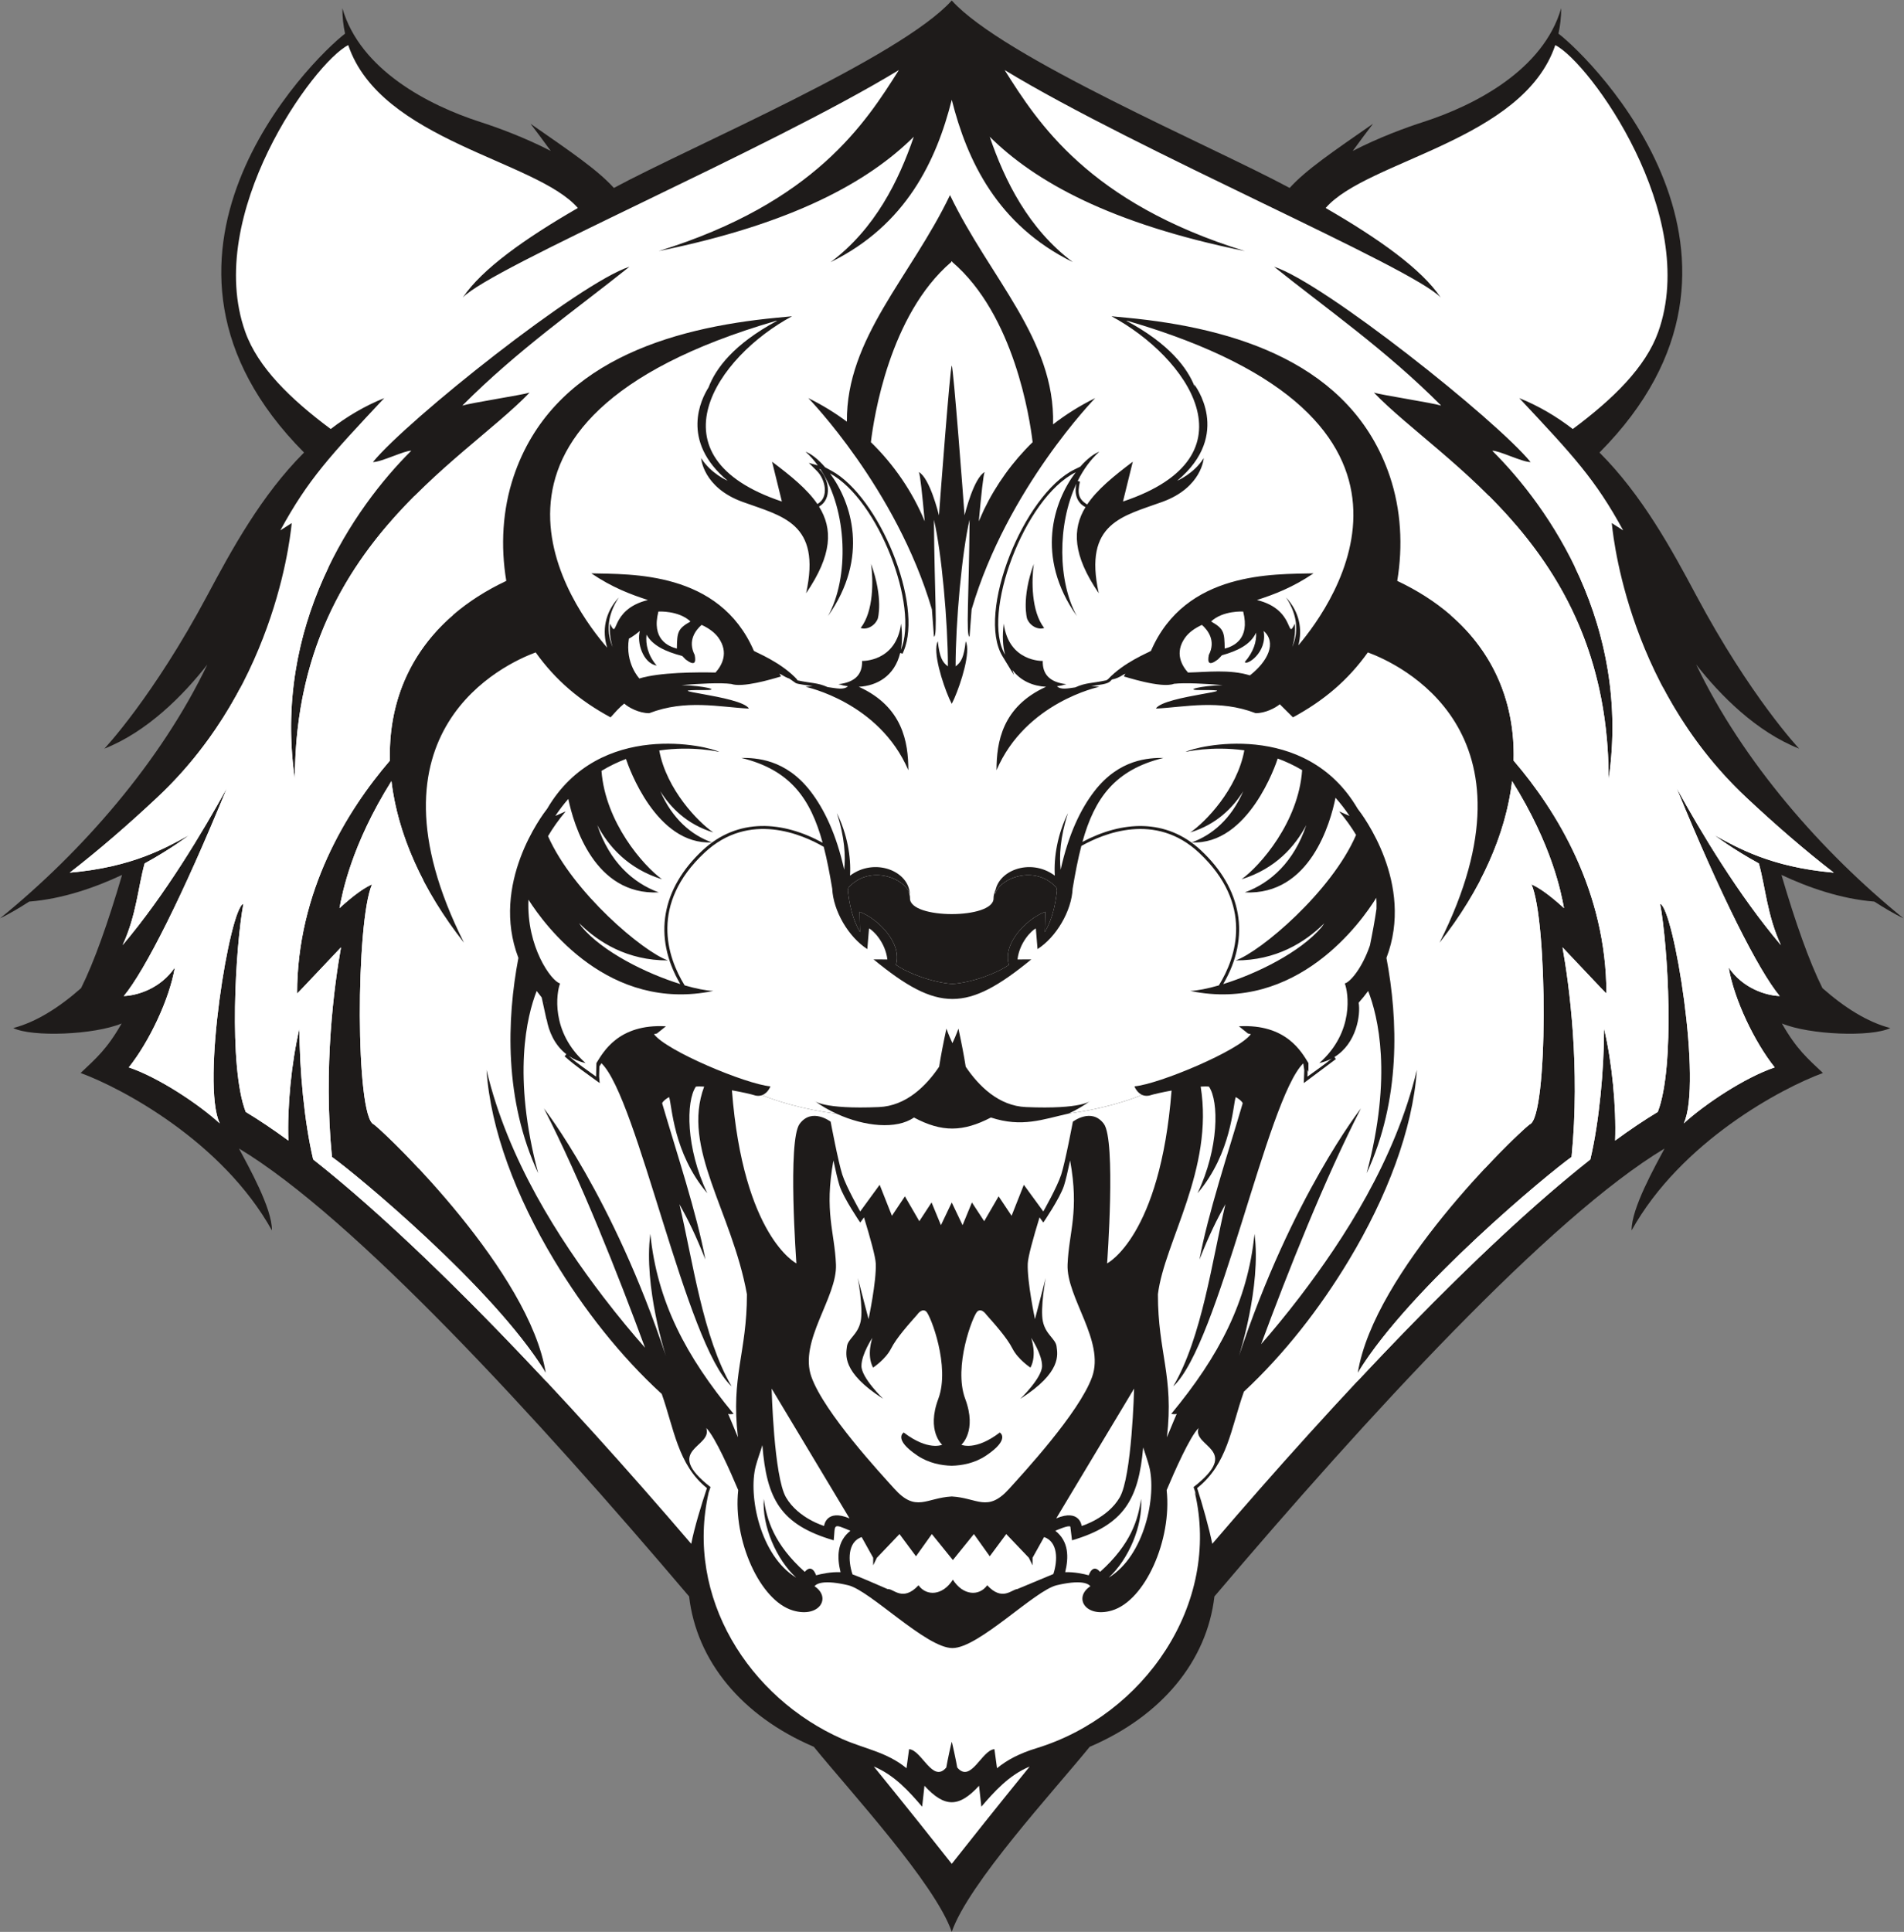
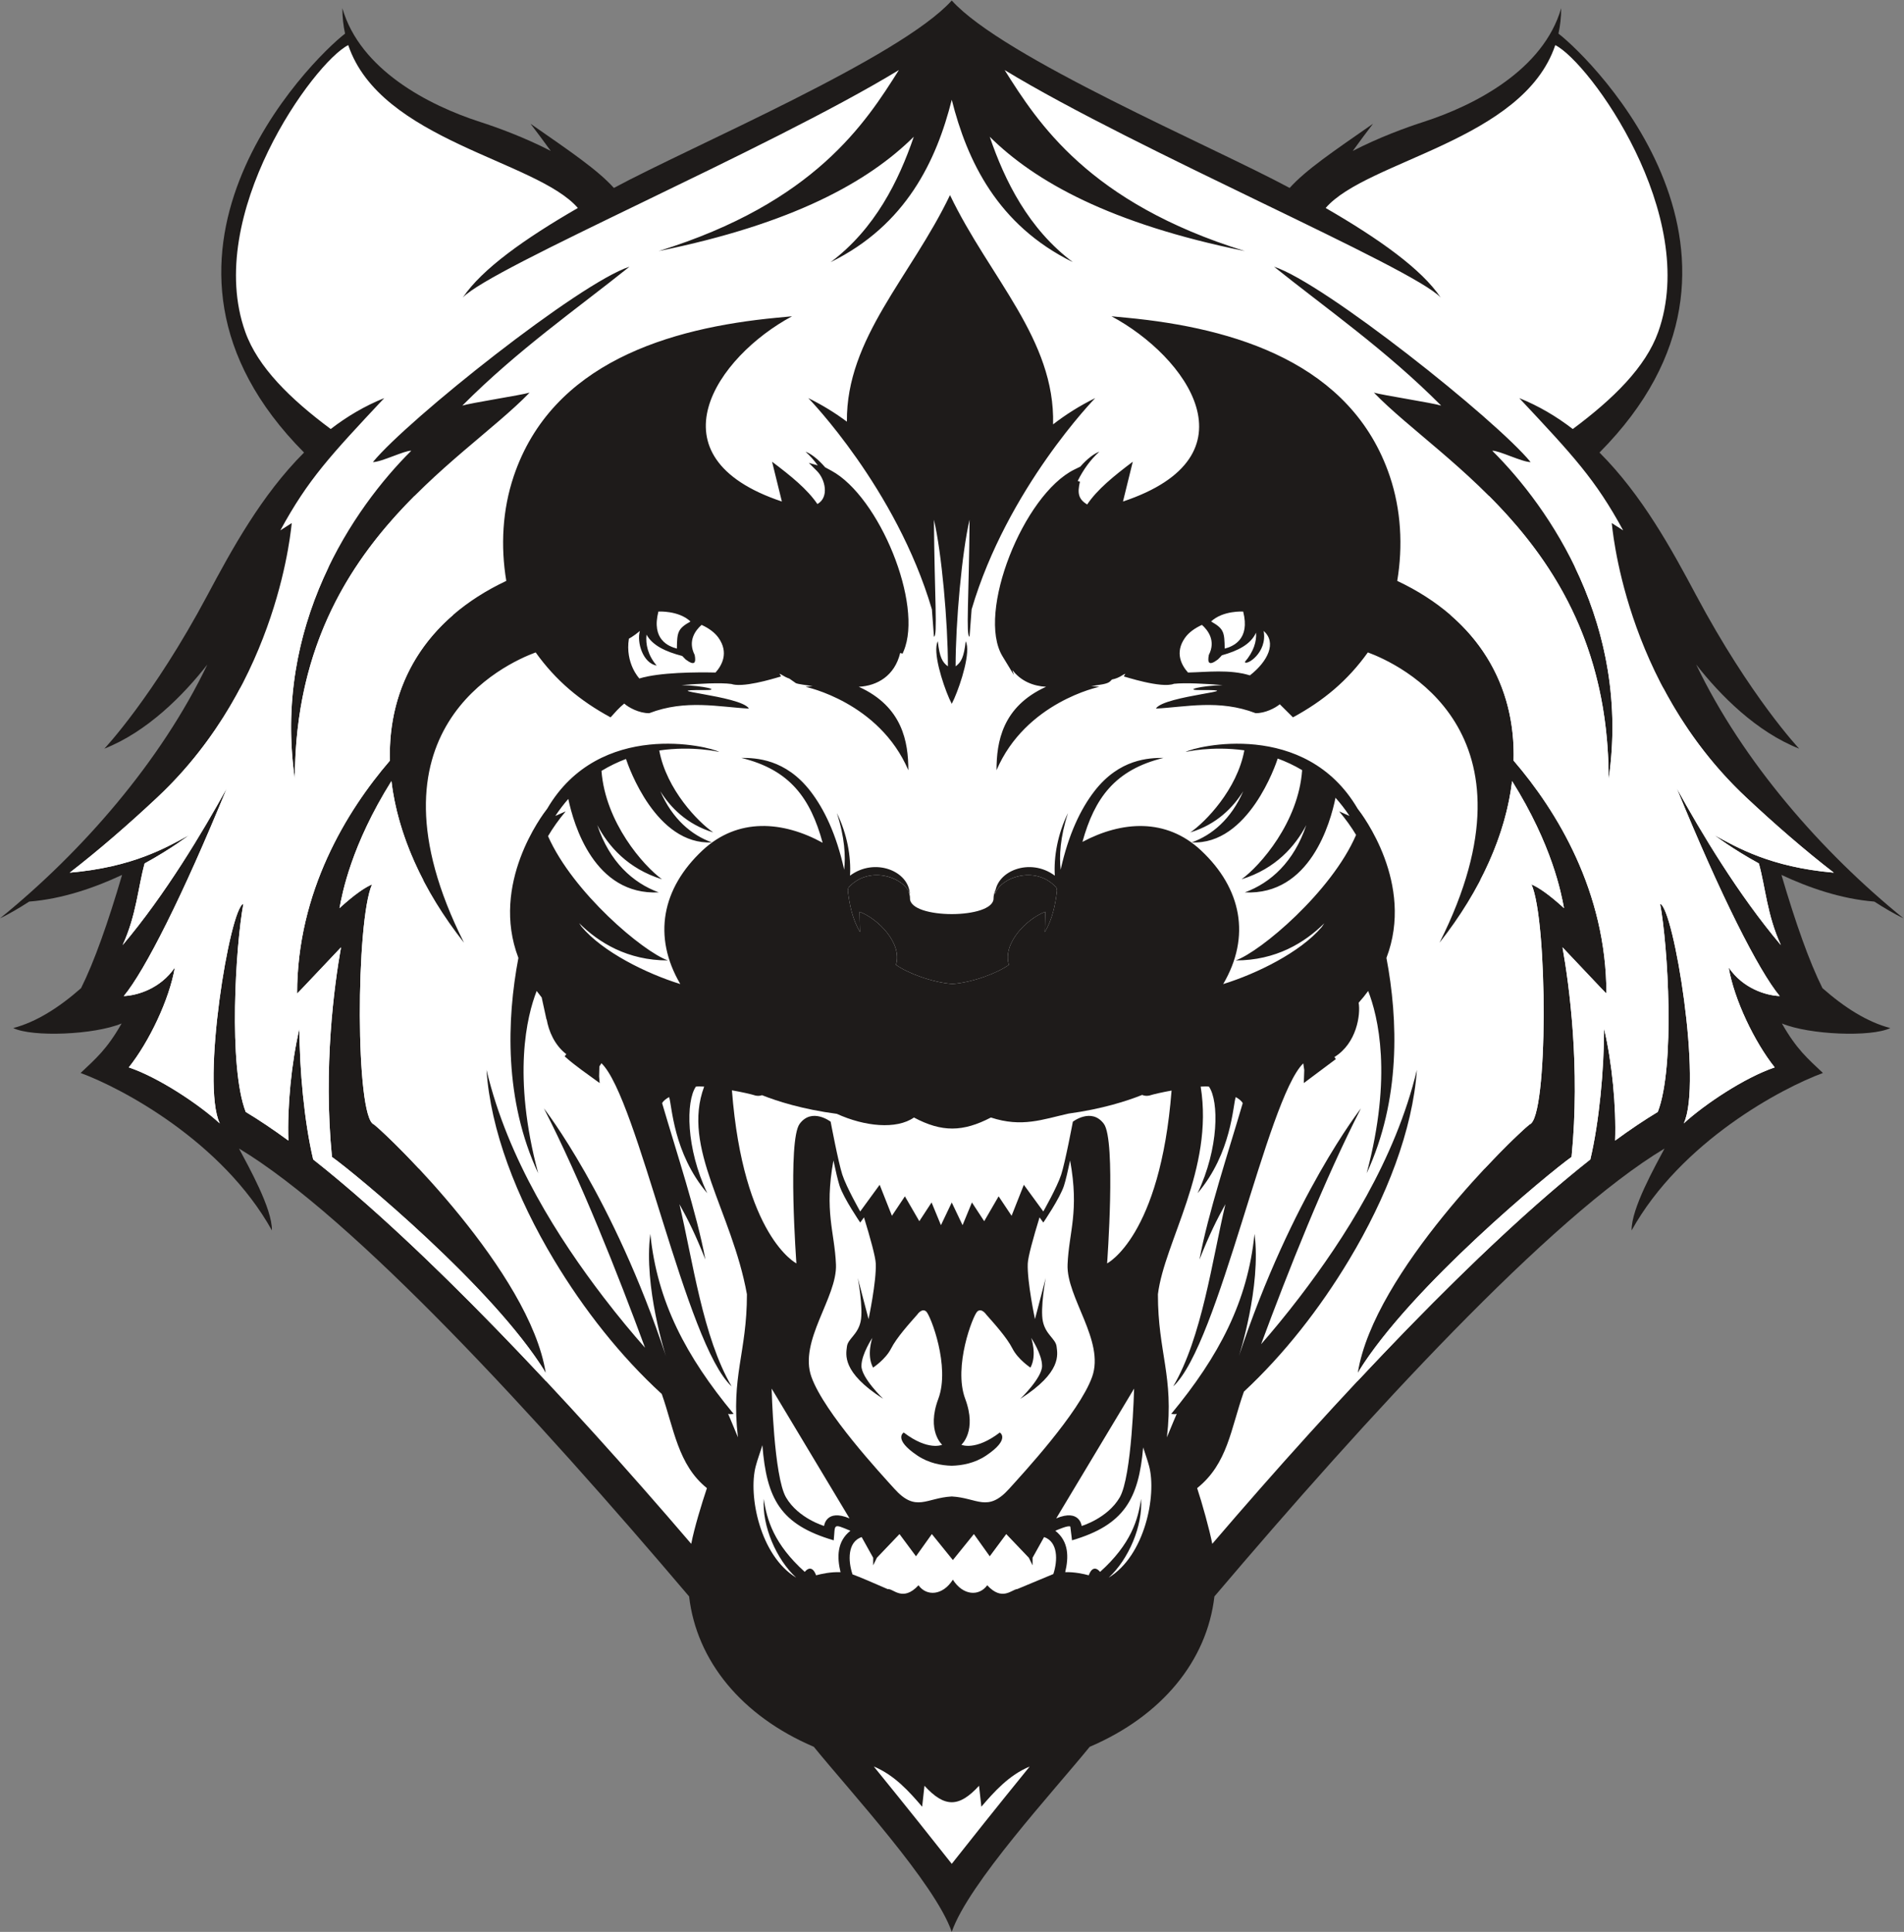
<svg xmlns="http://www.w3.org/2000/svg" viewBox="0 0 825.053 836.88" height="836.88" width="825.053" xml:space="preserve" id="svg2" version="1.1">
  <rect x="0" y="0" width="825.053" height="836.88" fill="#808080" stroke="none" />
  <defs id="defs6" />
  <g transform="matrix(1.333,0,0,-1.333,0,836.88)" id="g10">
    <g transform="scale(0.1)" id="g12">
      <path id="path14" style="fill:#1e1b1a;fill-opacity:1;fill-rule:nonzero;stroke:none" d="m 3093.93,0 c -54.38,157.5 -332.2,458.301 -448.4,601.398 -234.84,100.321 -381.15,279.532 -405.43,488.682 -495.14,583.3 -1090.69,1232.03 -1463.151,1455.58 29.977,-56.87 108.403,-195.21 106.934,-266.01 -161.07,289.2 -488.684,462.77 -621.879,511.5 49.273,46.72 85.578,76.78 133.332,160.96 -89.227,-37.09 -290.106,-44.94 -352.352,-14.93 74.223,19.32 148.653,66.33 220.551,129.73 42.965,85.99 87.692,212.82 133.262,367.96 C 309.141,3393.79 203.238,3356.73 94.922,3348.2 61.113,3326.37 29.191,3307.87 0,3293.67 c 266.285,215.8 523.008,509.43 673.988,824.81 -78.273,-100.11 -195.976,-218.76 -334.754,-273.26 0.547,0.29 158.801,168.44 334.914,498.53 78.336,146.84 175.29,325.07 314.211,463.73 -626.296,630.39 21.981,1275.9 133.351,1361.43 -5.67,25.9 -8.79,53.34 -8.79,82.62 57.72,-200.05 279.58,-315.4 447.85,-369.62 55.53,-17.89 143.78,-49.94 229.54,-94.23 -24.03,33.09 -47.17,64.34 -65.82,88.42 130.25,-90.61 218.22,-150.04 271.05,-208.71 251.43,135.51 931.49,423.6 1098.39,609.17 166.97,-185.6 846.93,-473.63 1098.39,-609.17 52.84,58.67 140.81,118.1 271.06,208.71 -18.65,-24.08 -41.8,-55.33 -65.82,-88.42 85.76,44.29 174,76.34 229.55,94.23 168.26,54.22 390.12,169.57 447.85,369.62 0,-29.28 -3.12,-56.72 -8.81,-82.62 111.37,-85.53 759.65,-731.04 133.36,-1361.43 138.93,-138.66 235.88,-316.89 314.2,-463.73 176.11,-330.09 334.38,-498.24 334.92,-498.53 -138.77,54.5 -256.48,173.15 -334.74,273.26 150.97,-315.38 407.69,-609.01 673.98,-824.81 -29.18,14.2 -61.11,32.7 -94.92,54.53 -108.32,8.53 -214.22,45.59 -301.88,86.67 45.57,-155.14 90.3,-281.97 133.27,-367.96 71.89,-63.4 146.32,-110.41 220.54,-129.73 -62.24,-30.01 -263.12,-22.16 -352.34,14.93 47.75,-84.18 84.04,-114.24 133.32,-160.96 -133.2,-48.73 -460.8,-222.3 -621.88,-511.5 -1.46,70.8 76.96,209.14 106.94,266.01 C 5038.46,2322.11 4442.91,1673.38 3947.77,1090.08 3923.5,880.93 3777.19,701.719 3542.34,601.398 3426.11,458.281 3148.36,157.539 3093.93,0 v 0" />
      <path id="path16" style="fill:#ffffff;fill-opacity:1;fill-rule:evenodd;stroke:none" d="m 1741.31,4157.99 c -97.61,-36.08 -579.99,-253.45 -233.14,-943.15 -134.34,170.34 -215.25,352.63 -235.73,524.95 -130.89,-209.13 -159.8,-364.57 -168.81,-412.91 48.99,44.63 82.93,67.53 105.77,77.13 -52.93,-117.73 -54.56,-758.91 5.99,-779.89 53.97,-42.13 506.87,-481.39 558.48,-806.92 -167.33,274.69 -621.72,649.57 -694.75,701.12 -28.76,291.42 7.64,559.28 29.42,681.28 -12.04,-12.03 -141.606,-150.7 -142.704,-150.09 0,330.87 161.014,593.36 301.664,756.81 -6.69,242.46 112.46,458.62 378.3,584.08 -18.88,112.92 -12.54,231.39 24.23,340.3 124.3,367.98 504.26,481.57 855.72,514.96 l 49,4.65 c -244.81,-131.07 -468.71,-456.58 -33.07,-601.99 -10.63,43.12 -21.25,86.24 -31.87,129.36 61.91,-46.64 114.76,-89.61 147.3,-137.53 l 0.47,0.26 c 38.62,22.2 24.73,80.4 -1.62,106.78 l -26.7,26.72 29.24,-8.27 c -11.9,16.35 -25.15,31.3 -39.77,44.46 17.03,-5.92 40.31,-23.6 63.62,-50.6 l 20.6,-11.2 c 155.48,-84.58 299.12,-434.62 234.53,-586.26 l -3.48,-8.16 -7.71,2.33 c -18.07,-74.82 -75.32,-106.96 -134.58,-109.93 142.76,-64.77 161.07,-180.06 161.07,-271.18 -94.85,221.32 -333.49,270.9 -334.05,270.95 8.03,1.22 15.75,1.89 23.15,2.17 -23.67,4.14 -46.19,6.15 -54.9,9.95 l -20.92,14.64 c -18.96,6.33 -27.98,16.44 -32.21,15.03 2.53,-3.34 3.93,-4.67 4.78,-8.09 -0.54,0.49 -97.65,-31.96 -147.52,-27.1 l -0.01,-0.01 -0.05,0.01 c -5.08,0.51 -9.66,1.39 -13.61,2.74 -35.49,4.78 -103.65,1.12 -161.95,-3.63 73.5,-2.13 127.8,-16.41 78.13,-16.1 -180.28,1.11 116.02,-17.45 140.95,-60.22 -96.47,4.79 -205.33,30.8 -324.23,-15 -33.4,0 -67.45,18.81 -81.05,31.31 -16.58,-13.28 -30.28,-29.11 -44.5,-44.85 -99.59,54.02 -177.93,119.47 -243.48,211.09 z m 2705.25,0 c 97.6,-36.08 579.98,-253.45 233.15,-943.15 134.33,170.34 215.23,352.63 235.72,524.95 130.9,-209.13 159.8,-364.57 168.81,-412.91 -48.99,44.63 -82.93,67.53 -105.76,77.13 52.93,-117.73 54.55,-758.91 -6,-779.89 -53.96,-42.13 -506.87,-481.39 -558.48,-806.92 167.33,274.69 621.72,649.57 694.75,701.12 28.77,291.42 -7.64,559.28 -29.41,681.28 12.03,-12.03 141.6,-150.7 142.69,-150.09 0,330.87 -161.01,593.37 -301.66,756.81 6.7,242.47 -112.46,458.62 -378.3,584.08 18.89,112.92 12.54,231.39 -24.24,340.3 -124.29,367.98 -504.26,481.57 -855.72,514.96 l -48.98,4.65 c 243.86,-130.57 478.16,-454.85 37.42,-601.99 10.62,43.12 21.25,86.24 31.87,129.36 -62.52,-47.1 -115.78,-90.45 -148.24,-138.93 -29.49,17.57 -31.91,37.88 -23.54,73.96 l -7.3,2.53 c 18.26,36.62 41.58,69.13 70.16,94.86 -16.57,-5.76 -39.03,-22.65 -61.68,-48.39 l -19.44,-9.55 c -165.09,-81.18 -319.12,-466.01 -233.43,-606.84 l 36.93,-60.7 c -1.49,5.36 -3.05,10.72 -4.63,16.1 26.76,-35.77 67.52,-52.35 109.26,-54.44 -142.76,-64.77 -161.06,-180.06 -161.06,-271.18 94.85,221.32 333.48,270.9 334.05,270.95 -9.12,1.38 -17.86,2.06 -26.18,2.26 27.64,4.6 53.03,6.44 61.94,15.97 1.76,1.87 3.53,3.71 5.33,5.51 27.03,5.23 38.77,19.72 43.79,18.05 -2.54,-3.34 -3.95,-4.67 -4.79,-8.09 0.61,0.55 121.41,-39.91 162.7,-23.81 36.7,3.95 102.15,0.34 158.24,-4.24 -72.38,-2.35 -125.1,-16.35 -75.94,-16.04 180.28,1.11 -116.01,-17.45 -140.93,-60.22 96.46,4.79 205.33,30.8 324.22,-15 31.42,0 63.39,16.63 78.39,29.01 l 42.82,-42.55 c 99.59,54.02 177.93,119.47 243.47,211.09 z M 4141.6,5411.41 c 171.8,-137.57 362.85,-270.06 543.36,-451.37 -27.48,8.73 -189.53,33.66 -218.69,42.15 225.31,-232.85 763.07,-508.98 763.07,-1256.08 72.42,499.15 -192.17,882.41 -378.36,1067.22 19.88,1.8 98.36,-37.41 124.68,-36.79 -114.12,138.88 -671.25,582.1 -834.06,634.87 z m -2095.33,0 c -171.8,-137.57 -362.85,-270.06 -543.36,-451.37 27.49,8.73 189.53,33.66 218.7,42.15 -225.33,-232.85 -763.075,-508.98 -763.075,-1256.08 -72.43,499.15 192.155,882.41 378.355,1067.22 -19.88,1.8 -98.35,-37.41 -124.68,-36.79 114.12,138.88 671.25,582.1 834.06,634.87 z M 3048.61,4194.13 c 5.68,-51.36 14.52,-68.15 32.82,-81.42 0,142.2 -20.39,370.67 -45.48,476.57 2.03,-252.05 12.4,-379.05 0.14,-380.22 -0.04,0.17 -2.65,35.84 -6.69,88.68 -115.72,392.96 -401.1,686.11 -401.9,686.74 46.76,-23 88.45,-48.98 125.55,-76.66 -2.5,271.6 208.04,470.88 335.2,736.29 128.49,-268.38 342.24,-468.8 335.05,-745.05 39.92,30.96 85.41,60.01 137.07,85.42 -0.8,-0.63 -286.19,-293.78 -401.89,-686.74 -4.05,-52.84 -6.66,-88.51 -6.7,-88.68 -12.27,1.17 -1.9,128.17 0.13,380.22 -25.09,-105.9 -45.46,-334.37 -45.46,-476.57 18.28,13.27 27.12,30.06 32.81,81.42 17.44,-33.44 -15.08,-135.92 -37.19,-186.21 -2.71,-5.68 -5.42,-11.36 -8.13,-17.05 -2.72,5.69 -5.43,11.37 -8.15,17.05 -22.1,50.29 -54.62,152.77 -37.18,186.21 z m 414.12,-3025.11 c 30.59,0.9 60.53,-5.84 76.47,-10.21 8.36,22.87 21.87,29.33 36.87,11.03 100.45,90.2 123.81,170.18 133.23,237.38 6.23,-87.16 -40.24,-196.48 -105.28,-256.05 117.74,71.48 156.55,267.38 131.49,362.23 -5.35,20.27 -12.8,40.35 -19.36,60.99 -14.55,-166.29 -60.76,-252.07 -231.25,-301.91 l -5.49,44.63 c -6.52,5 -40.58,-10.16 -48.77,-13.6 44.44,-34.94 43.6,-86.66 32.09,-134.49 z m -984.38,412.74 c -7.06,-23.29 -15.66,-45.69 -21.64,-68.36 -25.05,-94.85 13.76,-290.75 131.49,-362.23 -65.05,59.57 -111.51,168.89 -105.28,256.05 9.41,-67.2 32.78,-147.18 133.23,-237.38 15,18.3 28.51,11.84 36.87,-11.03 16.44,4.51 47.8,11.54 79.38,10.11 -11.6,47.91 -12.25,99.73 32.06,134.59 -58.98,24.75 -48.77,21.41 -54.24,-31.03 -173.69,50.78 -218.18,135 -231.87,309.28 z m 443.67,4468.76 c -428.54,-260.54 -1326.91,-641.84 -1417.53,-739.36 62.13,92.7 201.68,191.63 373.98,291.09 -134.24,155.16 -641.56,218.16 -746.43,529.29 -111.53,-55.96 -470.556,-551.81 -334.681,-932.15 40.868,-114.38 145.907,-217.42 277.731,-315.44 52.44,40.4 110.13,74.78 173.94,100.46 -175.28,-187.08 -247.37,-263.85 -337.702,-429.87 12.36,7.93 24.723,15.87 37.086,23.8 -1.336,-2.59 -36.836,-516.55 -437.187,-891.76 C 419.91,3601 320.559,3514.56 226.68,3442.2 c 205.699,17.82 314.715,82.15 388.218,121.98 -0.226,-0.2 -56.855,-43.84 -144.703,-92 -21.742,-78.13 -26.547,-167.74 -71.582,-265.42 139.141,164.45 260.075,367.51 338.844,510.2 -143.277,-350.08 -266.574,-593.53 -334.992,-675.79 44.598,1.89 119.305,24.39 165.836,92.82 -17.488,-103.97 -84.055,-242.57 -149.586,-324.6 97.039,-32.67 228.144,-119.98 295.734,-182.07 -61.375,128.19 32.449,700.42 76.75,713.79 -25.652,-137.24 -49.207,-529.78 7.574,-676.48 43.766,-26.29 90.133,-57.52 138.661,-93.05 -3.786,109.34 9.711,252.99 35.98,363.79 0,-131.95 15.645,-303.09 44.686,-425.18 359.41,-283.4 816.96,-767.91 1228.96,-1249.16 9.87,51.49 33.36,128.26 50.99,181.04 -94.4,75.62 -107.49,195.21 -146.8,305.92 -133.85,122.38 -253.34,274.37 -349.94,435 -123.05,204.62 -206.81,423 -219.75,618.3 69.34,-292.93 236.71,-550.9 379.71,-738.01 48.98,-64.08 95.58,-119.67 135.58,-164.96 -87.77,237.99 -208.46,543.38 -328.71,777.77 0,0 225.14,-287.24 396.66,-805.19 0,0 -73.23,225.89 -50.74,397.42 22.26,-220.12 115.49,-397.42 270.79,-585.08 0,0 -16.33,-2.66 -18.21,1.09 0,0 17.53,-41.05 32.24,-77.16 -23.33,199.45 29.22,274.27 29.22,464.86 -48.76,269.96 -213.65,475.33 -139,674.88 -11.56,0.76 -20.97,0.8 -26.97,-0.1 -32.58,-47.81 -32.58,-199.66 37.03,-346.36 -111.53,131.31 -114.56,286.73 -124.05,312.38 -8.31,-4.3 -19.8,-12.87 -22.65,-19.92 46.87,-159.98 112.48,-357.44 140.6,-508.05 -31.87,80.61 -56.24,129.36 -84.36,179.96 43.11,-182.46 76.26,-433.08 169.63,-592.03 -148.58,135.74 -305.11,936.45 -423.17,1050.14 -2.48,-3.54 -4.69,-7 -6.68,-10.32 l -0.88,-32.42 1.88,-21.81 c -38.4,28.34 -78.39,54.86 -113.89,86.83 l 5.45,6.97 c -38.93,30.18 -57.4,75.55 -64.03,113.75 l -0.3,-1.81 -15.82,72.56 c -5.7,6.97 -11.12,13.96 -16.29,20.95 -31.8,-81.4 -79.71,-275.21 4.87,-592.3 -110.8,238.03 -102.39,498.71 -64.25,699.77 -91.93,240.85 77.78,464.8 93.64,484.95 170.32,290.89 527.8,202.67 559.16,184.34 -0.34,0.1 -85.65,20.68 -194.91,4.81 23.5,-126.86 126.71,-232.96 175.53,-266.24 -86.47,26.16 -139.85,82.18 -172.07,133.86 39.41,-90.63 101.68,-142.74 167.52,-166.28 -181.11,-8.99 -270.38,244.59 -279.13,271.14 -26.54,-9.96 -53.32,-22.68 -79.66,-38.75 12.78,-167.73 136.1,-308.26 196.68,-352.23 -111.43,34.45 -174.66,108.14 -210.35,176.1 39.83,-119.19 115.44,-187.74 199.78,-218.72 -209.12,-10.14 -276.43,219.7 -293.97,303.7 -14.59,-16.64 -28.66,-34.86 -42.01,-54.93 -0.81,-1.23 34,15.34 33.18,14.1 -22.65,-26.91 -41.51,-53.7 -57.07,-80.15 81.24,-183.68 309.84,-375.98 389.63,-403.82 -131.23,-0.2 -225.3,58.25 -288.56,121.2 2.55,-3.87 5.13,-7.69 7.76,-11.47 69.33,-82.52 210.77,-152.32 321.16,-186.54 -90.96,155.16 -59.21,311.36 71.9,434.17 115.32,108.03 262.25,95.48 390.8,25.05 -39.3,143.43 -105.29,237.04 -264.59,275.78 47.17,0 143.67,-2.71 225.32,-108.76 43.85,-56.95 83.72,-138.55 109.28,-254.7 4.82,43.38 2.02,104.56 -23.78,184.24 33.58,-68.19 46.57,-142.51 42.77,-203.5 80.28,60.09 192.84,15.15 194.31,-61.21 -13.14,53.99 -131.57,98.52 -199.4,22.23 -0.64,-3.11 -1.33,-6.16 -2.08,-9.15 5.21,-46.4 15.62,-95.02 39.7,-135.11 -0.47,21.97 -0.94,43.94 -1.41,65.91 60.02,-22.66 139.46,-102.13 118.26,-172.44 34.74,-25.22 115.54,-57.16 183.5,-62.14 67.95,4.98 148.75,36.92 183.5,62.14 -21.19,70.31 58.24,149.78 118.26,172.44 -0.47,-21.97 -0.94,-43.94 -1.41,-65.91 24.09,40.09 34.5,88.71 39.71,135.11 -0.76,2.99 -1.44,6.04 -2.09,9.15 -67.83,76.29 -186.27,31.76 -199.39,-22.23 1.46,76.36 114.02,121.3 194.29,61.21 -3.78,60.99 9.2,135.31 42.78,203.5 -25.8,-79.68 -28.6,-140.86 -23.77,-184.24 25.56,116.15 65.43,197.75 109.28,254.7 81.66,106.05 178.14,108.76 225.31,108.76 -158.26,-38.48 -224.42,-131.13 -263.81,-272.99 127.79,67.86 272.05,78.6 385.66,-27.84 131.14,-122.83 162.87,-279.06 71.88,-434.24 109.8,34 250.41,103.24 320.19,185.21 2.86,4.07 5.67,8.17 8.42,12.33 -63.26,-62.75 -157.17,-120.86 -288.03,-120.66 80.38,28.04 311.76,222.96 391.43,407.85 -15.12,25.14 -33.2,50.58 -54.71,76.12 -0.82,1.24 33.99,-15.33 33.17,-14.1 -14.36,21.61 -29.57,41.11 -45.37,58.76 -16.25,-80.6 -82.39,-317.82 -294.75,-307.53 84.34,30.98 159.94,99.53 199.77,218.72 -35.69,-67.96 -98.91,-141.65 -210.34,-176.1 60.86,44.18 185.08,185.87 196.86,354.67 -26.29,15.67 -52.99,28.01 -79.4,37.68 -5.58,-17.44 -94.78,-281.69 -279.59,-272.51 65.86,23.54 128.13,75.65 167.52,166.28 -32.2,-51.68 -85.58,-107.7 -172.05,-133.86 48.87,33.33 152.33,139.68 175.63,266.79 -107.31,14.78 -190.53,-5.26 -190.86,-5.36 31.37,18.33 388.85,106.55 559.16,-184.34 15.86,-20.15 185.59,-244.1 93.63,-484.95 38.15,-201.06 46.56,-461.74 -64.24,-699.77 84.57,317.09 36.66,510.9 4.87,592.3 -9.42,-12.75 -19.65,-25.45 -30.92,-38.1 6.62,-38.5 -6.31,-132.03 -78.77,-176.49 l 4.55,-6.77 -104.1,-77.89 1.48,42.14 -3.22,21.96 c -118.01,-115.18 -274.35,-914.12 -422.75,-1049.69 93.38,158.95 126.52,409.57 169.63,592.03 -28.11,-50.6 -52.48,-99.35 -84.36,-179.96 28.13,150.61 93.73,348.07 140.61,508.05 -2.86,7.05 -14.34,15.62 -22.66,19.92 -9.49,-25.65 -12.52,-181.07 -124.04,-312.38 69.61,146.7 69.61,298.55 37.03,346.36 -6.02,0.9 -15.41,0.86 -26.97,0.1 43.47,-268.34 -118.19,-504.69 -139.01,-674.88 0,-190.59 52.56,-265.41 29.22,-464.86 14.71,36.11 32.25,77.16 32.25,77.16 -1.88,-3.75 -18.23,-1.09 -18.23,-1.09 155.32,187.66 248.54,364.96 270.8,585.08 22.48,-171.53 -50.74,-397.42 -50.74,-397.42 171.53,517.95 396.66,805.19 396.66,805.19 -118.32,-230.64 -237.09,-530.08 -324.49,-766.35 37.64,43.13 80.53,94.75 125.47,153.54 142.99,187.11 310.66,445.08 380.94,738.01 -13.87,-195.3 -97.93,-413.68 -220.98,-618.3 -94.59,-157.29 -211.13,-306.29 -341.33,-427.33 -43.05,-121.03 -52.13,-233.57 -152.03,-313.59 15.8,-47.54 40.55,-136.17 49.16,-181.04 411.99,481.25 869.53,965.76 1228.95,1249.16 29.04,122.09 44.68,293.23 44.68,425.18 26.27,-110.8 39.77,-254.45 35.98,-363.79 48.53,35.53 94.9,66.76 138.65,93.05 56.8,146.7 33.24,539.24 7.58,676.48 44.32,-13.37 138.13,-585.6 76.76,-713.79 67.6,62.09 198.69,149.4 295.74,182.07 -65.55,82.03 -132.11,220.63 -149.59,324.6 46.52,-68.43 121.23,-90.93 165.84,-92.82 -68.42,82.26 -191.72,325.71 -335,675.79 78.77,-142.69 199.71,-345.75 338.85,-510.2 -45.04,97.68 -49.85,187.29 -71.58,265.42 -87.86,48.16 -144.48,91.8 -144.71,92 73.49,-39.83 182.52,-104.16 388.22,-121.98 -93.89,72.36 -193.24,158.8 -284.55,244.38 -400.35,375.21 -435.86,889.17 -437.19,891.76 12.37,-7.93 24.73,-15.87 37.09,-23.8 -90.33,166.02 -162.42,242.79 -337.71,429.87 63.83,-25.68 121.5,-60.06 173.94,-100.46 131.82,98.02 236.88,201.06 277.74,315.44 135.88,380.34 -223.15,876.19 -334.67,932.15 -104.88,-311.13 -612.21,-374.13 -746.45,-529.29 172.31,-99.46 311.86,-198.39 373.99,-291.09 -90.63,97.52 -989,478.82 -1417.54,739.36 107.42,-170.16 272.62,-431.04 780.92,-588.25 -438.19,88.97 -682.76,226.21 -829.4,371.55 48.71,-142.78 126.08,-299.61 270.32,-407.55 -245.38,120.57 -343.85,329.75 -393.75,527.64 -49.9,-197.89 -148.37,-407.07 -393.73,-527.64 144.23,107.95 221.61,264.79 270.31,407.57 -146.63,-145.34 -391.2,-282.6 -829.41,-371.57 508.3,157.21 673.49,418.09 780.92,588.25 v 0" />
      <path id="path18" style="fill:#ffffff;fill-opacity:1;fill-rule:evenodd;stroke:none" d="m 4827.4,2481.7 -139.67,-66.88 208.58,320.08 c 0,0 54.28,385.45 -83.95,683.94 55.73,107.38 90.59,216.02 103.07,320.95 130.9,-209.13 159.8,-364.57 168.81,-412.91 -48.99,44.63 -82.93,67.53 -105.76,77.13 52.93,-117.73 54.55,-758.91 -6,-779.89 -17.03,-13.3 -73.77,-66.13 -145.08,-142.42 z m -415.31,-692.8 c 1.8,10.9 4.2,23.34 7.38,37.11 171.51,273.81 617.03,641.31 689.28,692.31 28.77,291.42 -7.64,559.28 -29.41,681.28 12.03,-12.03 141.6,-150.7 142.69,-150.09 0,330.87 -161.01,593.37 -301.66,756.81 5,181.17 -60.25,347.64 -204.45,472.57 -17.09,76.17 -38.52,145.53 -61,153.63 0,0 187.48,0.02 276.54,-140.59 0,0 -12.18,192.71 -92.12,375.59 200.89,-200.98 390,-478.39 390,-921.41 38.98,268.72 -19.73,503.82 -111.27,692.49 61.81,-93.41 165.15,-246.24 290.64,-399.68 63.13,-118.38 149.57,-241.42 267.93,-352.34 91.31,-85.58 190.66,-172.02 284.55,-244.38 -205.7,17.82 -314.73,82.15 -388.22,121.98 0.23,-0.2 56.85,-43.84 144.71,-92 21.73,-78.13 26.54,-167.74 71.58,-265.42 -139.14,164.45 -260.08,367.51 -338.85,510.2 143.28,-350.08 266.58,-593.53 335,-675.79 -44.61,1.89 -119.32,24.39 -165.84,92.82 17.48,-103.97 84.04,-242.57 149.59,-324.6 -97.05,-32.67 -228.14,-119.98 -295.74,-182.07 61.37,128.19 -32.44,700.42 -76.76,713.79 25.66,-137.24 49.22,-529.78 -7.58,-676.48 -43.75,-26.29 -90.12,-57.52 -138.65,-93.05 3.79,109.34 -9.71,252.99 -35.98,363.79 0,-131.95 -15.64,-303.09 -44.68,-425.18 C 4944.04,2332.2 4679.63,2074.9 4412.09,1788.9 Z m -3051.62,692.78 139.66,-66.86 -208.56,320.08 c 0,0 -54.3,385.45 83.93,683.95 -55.71,107.37 -90.59,216.01 -103.06,320.94 -130.89,-209.13 -159.8,-364.57 -168.81,-412.91 48.99,44.63 82.93,67.53 105.77,77.13 -52.93,-117.73 -54.56,-758.91 5.99,-779.89 17.03,-13.3 73.77,-66.13 145.08,-142.44 z m 415.32,-692.78 c -1.81,10.92 -4.22,23.36 -7.4,37.11 -171.51,273.83 -617.02,641.31 -689.27,692.31 -28.76,291.42 7.64,559.28 29.42,681.28 -12.04,-12.03 -141.606,-150.7 -142.704,-150.09 0,330.87 161.014,593.36 301.664,756.81 -5,181.16 60.26,347.63 204.45,472.57 17.09,76.16 38.51,145.53 60.99,153.63 0,0 -187.47,0.02 -276.53,-140.59 0,0 12.18,192.71 92.13,375.59 -200.91,-200.98 -390.005,-478.39 -390.005,-921.41 -38.992,268.72 19.711,503.82 111.255,692.49 C 1007.98,4345.19 904.648,4192.36 779.16,4038.92 716.031,3920.54 629.578,3797.5 511.227,3686.58 419.91,3601 320.559,3514.56 226.68,3442.2 c 205.699,17.82 314.715,82.15 388.218,121.98 -0.226,-0.2 -56.855,-43.84 -144.703,-92 -21.742,-78.13 -26.547,-167.74 -71.582,-265.42 139.141,164.45 260.075,367.51 338.844,510.2 -143.277,-350.08 -266.574,-593.53 -334.992,-675.79 44.598,1.89 119.305,24.39 165.836,92.82 -17.488,-103.97 -84.055,-242.57 -149.586,-324.6 97.039,-32.67 228.144,-119.98 295.734,-182.07 -61.375,128.19 32.449,700.42 76.75,713.79 -25.652,-137.24 -49.207,-529.78 7.574,-676.48 43.766,-26.29 90.133,-57.52 138.661,-93.05 -3.786,109.34 9.711,252.99 35.98,363.79 0,-131.95 15.645,-303.09 44.686,-425.18 225.72,-177.99 490.15,-435.29 757.69,-721.29 v 0" />
      <path id="path20" style="fill:#ffffff;fill-opacity:1;fill-rule:nonzero;stroke:none" d="m 3005.21,474.801 -7.5,-68.039 c -41.6,48.547 -89.9,102.789 -157.16,130.617 113.01,-139.02 199.01,-247.27 253.38,-316.328 54.37,69.058 140.39,177.308 253.39,316.328 -67.26,-27.828 -115.56,-82.07 -157.16,-130.617 l -7.5,68.039 c -65.51,-71.332 -111.95,-71.332 -177.45,0 v 0" />
      <path id="path22" style="fill:#ffffff;fill-opacity:1;fill-rule:evenodd;stroke:none" d="m 2808.62,2322.01 c 20.62,-67.34 37.43,-128.2 38.32,-150.25 2.34,-58.58 -23.44,-180.43 -23.44,-180.43 l -35.07,133.57 c 0,0 18.6,-97.85 9.3,-141.19 -9.3,-43.36 -41.6,-56.25 -44.53,-81.45 -2.93,-25.19 -18.16,-83.18 117.76,-169.9 0,0 -70.6,67.97 -70.6,106.64 0,38.65 35.45,91.39 35.45,91.39 0,0 -19.92,-55.67 2.34,-96.66 0,0 40.42,26.37 58.58,62.09 18.17,35.74 59.19,80.86 84.97,110.15 0,0 15.24,22.86 29.3,9.96 14.06,-12.89 78.5,-178.71 39.25,-283.57 -39.25,-104.84 12.51,-149.37 12.51,-149.37 0,0 -45.31,-21.08 -124.99,39.84 0,0 -35.94,-21.09 44.52,-74.98 36.96,-24.77 78.03,-32.21 111.65,-33.03 33.62,0.82 74.67,8.26 111.63,33.03 80.47,53.89 44.53,74.98 44.53,74.98 -79.67,-60.92 -124.98,-39.84 -124.98,-39.84 0,0 51.76,44.53 12.5,149.37 -39.26,104.86 25.19,270.68 39.26,283.57 14.06,12.9 29.29,-9.96 29.29,-9.96 25.78,-29.29 66.8,-74.41 84.96,-110.15 18.17,-35.72 58.6,-62.09 58.6,-62.09 22.26,40.99 2.34,96.66 2.34,96.66 0,0 35.43,-52.74 35.43,-91.39 0,-38.67 -70.59,-106.64 -70.59,-106.64 135.92,86.72 120.69,144.71 117.76,169.9 -2.93,25.2 -35.24,38.09 -44.53,81.45 -9.3,43.34 9.29,141.19 9.29,141.19 l -35.05,-133.57 c 0,0 -25.79,121.85 -23.44,180.43 0.88,22.05 17.69,82.91 38.32,150.25 l 12.28,-16.84 c 0,0 53.73,78.5 67.09,119.51 5.59,17.09 13.11,49.87 19.98,82.27 30.35,-167.15 -3.77,-230.98 -8.22,-338.1 -4.47,-107.13 121.86,-248.4 79.67,-365.57 -42.17,-117.17 -227.31,-316.37 -269.49,-363.24 -70.53,-78.36 -103.15,-29.5 -186.63,-25.1 -83.5,-4.4 -116.11,-53.26 -186.64,25.1 -42.18,46.87 -227.31,246.07 -269.49,363.24 -42.18,117.17 84.14,258.44 79.68,365.57 -4.47,107.12 -38.58,170.95 -8.24,338.1 6.88,-32.4 14.41,-65.18 19.98,-82.27 13.37,-41.01 67.1,-119.51 67.1,-119.51 l 12.29,16.84 v 0" />
      <path id="path24" style="fill:#ffffff;fill-opacity:1;fill-rule:evenodd;stroke:none" d="m 2771.29,1161.79 c -14.74,43.93 -16.52,105.38 29.72,121.31 l 37.5,-67.36 v -24.61 l 12.01,24.61 73.52,77.03 53.63,-72.21 51.55,72.21 68.34,-84.45 68.34,84.45 51.56,-72.21 53.61,72.21 73.54,-77.03 11.99,-24.61 v 24.61 l 37.5,67.36 c 45.65,-15.74 44.63,-76.01 30.1,-120.19 l -117.21,-48.85 c -18.14,-1.11 -48.53,-40.88 -97.75,12.32 -26.45,-36.62 -78.79,-33.67 -111.68,18.17 -32.88,-51.84 -85.24,-54.79 -111.69,-18.17 -51.65,-55.82 -82.54,-9.29 -100.33,-12.46 -49.27,21.57 -92.58,40.1 -114.25,47.87 z m 662.25,181.96 253.16,421.81 c 0,0 -7.03,-285.88 -46.86,-353.84 -39.84,-67.97 -123.63,-92.58 -123.63,-92.58 0,0 -5.84,56.83 -82.67,24.61 z m -671.95,0 -253.18,421.81 c 0,0 7.03,-285.88 46.87,-353.84 39.84,-67.97 123.62,-92.58 123.62,-92.58 0,0 5.86,56.83 82.69,24.61 z m -41.18,1314.67 c 90.4,-41.2 193.69,-51.57 250.6,-11.94 90.99,-48.38 159.22,-47.17 250.2,0 101.04,-33.1 168.15,-6.01 252.4,12.76 109.83,15.05 190.41,41.13 239.28,60.68 6.23,-2.7 13.75,-3.87 22.7,-2.19 15.99,4.98 43.37,11.04 72.89,16.39 -37.05,-474.81 -209.53,-561.68 -209.53,-561.68 0,0 29.27,399.55 -10.55,453.46 -39.85,53.88 -100.78,7.03 -100.78,7.03 0,0 -24.61,-131.23 -37.97,-172.25 -13.38,-41.01 -58.11,-119.51 -58.11,-119.51 l -63.28,86.7 -39.82,-100.76 -42.19,63.26 -46.87,-80.84 -39.85,60.94 -30.45,-73.83 -35.14,73.75 -35.15,-73.75 -30.46,73.83 -39.84,-60.94 -46.86,80.84 -42.19,-63.26 -39.84,100.76 -63.27,-86.7 c 0,0 -44.73,78.5 -58.1,119.51 -13.37,41.02 -37.98,172.25 -37.98,172.25 0,0 -60.93,46.85 -100.77,-7.03 -39.84,-53.91 -10.54,-453.46 -10.54,-453.46 0,0 -172.67,86.97 -209.6,562.46 31.18,-5.53 60.5,-11.93 77.3,-17.17 7.93,-1.48 14.73,-0.74 20.5,1.33 49.99,-19.82 131.93,-45.94 243.27,-60.64 v 0" />
-       <path id="path26" style="fill:#ffffff;fill-opacity:1;fill-rule:evenodd;stroke:none" d="m 3394.34,4237.47 c -42.45,54.14 -41.16,155.33 -33.68,208.18 -40.95,-112.6 -22.03,-177.88 -21.85,-178.11 10.37,-25.69 38.05,-36.9 55.53,-30.07 z m -596.45,0 c 42.43,54.14 41.14,155.33 33.68,208.18 40.94,-112.6 22.01,-177.88 21.84,-178.11 -10.37,-25.69 -38.03,-36.9 -55.52,-30.07 z M 3879.92,1445.41 c 3.22,-8.69 6.29,-17.68 9.22,-26.82 l -5.51,11.58 c 86.9,-366.29 -166.44,-727.029 -514.47,-833.318 -54.02,-16.481 -94.84,-37.653 -128.09,-65 l -8.43,61.859 C 3191.39,590.949 3156,481.25 3111.7,534.219 c -3.01,19.211 -17.28,84.531 -17.77,83.492 -0.48,1.039 -14.75,-64.281 -17.75,-83.492 -44.3,-52.969 -79.71,56.73 -120.96,59.492 l -8.43,-61.859 c -63.98,52.64 -135.36,62.597 -207.79,94.457 -304.24,133.82 -512.94,461.131 -435.2,801.911 l 5.99,17.19 c -158.48,123.88 8.28,128.04 -13.92,192.05 28.48,-28.48 77.54,-139.3 103.89,-201.9 -17.65,-161.5 69.98,-359.49 178.24,-391.21 85.29,-24.98 125.89,41.86 69.65,78.99 8.7,10.37 34.59,20.7 109.28,3.2 71.48,-16.74 253.71,-204.239 339.18,-204.239 85.47,0 267.7,187.499 339.18,204.239 74.69,17.5 100.59,7.17 109.28,-3.2 -56.25,-37.13 -15.62,-103.97 69.65,-78.99 108.26,31.72 195.9,229.71 178.24,391.21 26.35,62.6 75.41,173.42 103.89,201.9 -21.8,-62.87 143.01,-67.4 -16.43,-192.05 z M 1973.81,4173.33 c -16.85,53.77 -8.42,113.49 37.87,163.27 -40.84,-61.59 -39.21,-116.54 -20.23,-161.16 -7.9,25.55 -10.62,52 -8.49,76.08 28.92,-59.04 -4.26,45.58 123.19,76.71 -55.99,18.23 -115.35,40.31 -183.94,86.68 127.64,-3.3 415.81,8.48 528.52,-251.97 8.09,-5.69 90.59,-37.68 142.23,-94.9 -1.04,0.04 -2.06,0.1 -3.06,0.17 l 1.13,-0.79 c 48.49,-10.46 65.08,-7.12 99.48,-22.18 30.24,-4.18 52.27,-9.7 65.95,2.63 -10.51,1.45 -20.85,3.74 -30.81,6.82 56.42,6.45 77.95,34.13 76.86,75.58 0.22,-0.07 110.58,-3.56 126.7,121.25 4.35,-32.94 3.71,-61.33 -0.84,-85.6 59.62,140.01 -71.85,487.58 -230.15,573.68 70.46,-95.31 127.92,-272.92 -6.46,-463.5 68.79,124.53 64.15,341.97 -24.41,476.71 -1.46,0.45 -2.92,0.96 -4.39,1.38 31.88,-31.91 43.56,-97.07 -0.46,-122.36 44.94,-72.27 43.35,-156.62 -42.08,-281.59 50.61,229.65 -78.75,250.28 -207.16,297.15 -128.43,46.86 -134.05,142.01 -134.05,142.01 32.34,-51.09 86.24,-73.59 86.24,-73.59 -155.43,129.8 -85.64,266.42 -62.08,303.38 22.8,60.55 81.05,140.44 223.31,216.62 l -4.47,-0.46 C 1403.47,4909.34 1868.15,4294.55 1973.81,4173.33 Z M 1775.2,3017.5 l -0.69,3.18 1.01,-1.15 -0.32,-2.03 z m 1740.01,511.52 c 71.55,40.35 240.75,110.86 382.47,-21.9 178.88,-167.57 121.46,-339.5 64.53,-431.24 -36.33,-10.51 -68.58,-16.84 -92.78,-18.11 347.87,-71.84 557.58,226.79 604.57,302.77 0.73,-12.28 0.9,-24.31 0.57,-36.05 -5.16,-35.99 -12.4,-75.31 -21.13,-118.3 -24.67,-72.95 -64.14,-119.77 -81.86,-124.01 11.21,-28.43 32.27,-157.22 -82.85,-258.75 15.12,3.36 28.57,8.38 40.57,14.71 -24.67,-20.72 -52.84,-39.35 -79.16,-58.79 0.72,8.36 0.5,15.86 -0.49,22.62 1.39,-2.66 2.64,-5.18 3.77,-7.56 v 29.02 c -21.72,34.63 -71.15,128.27 -226,119.5 l 29.42,-23.46 c 3.18,-0.64 6.3,-1.33 9.39,-2.01 -39.06,-53.91 -298.61,-162.56 -378.44,-169.71 0,0 7.23,-20.12 25.1,-27.83 -48.87,-19.55 -129.45,-45.63 -239.28,-60.68 25.3,11.66 49.55,25.74 71.47,41.79 0,0 -26.64,-28.43 -209.98,-20.62 -88.38,3.77 -153.19,68.06 -195.8,131.13 -5.49,35.22 -13.44,76.33 -23.67,123.83 0,0 -6.43,-19.26 -19.52,-47.19 -13.08,27.93 -19.5,47.19 -19.5,47.19 -10.25,-47.5 -18.19,-88.61 -23.69,-123.83 -42.61,-63.07 -107.42,-127.36 -195.81,-131.13 -183.33,-7.81 -209.97,20.62 -209.97,20.62 22.43,-16.44 47.31,-30.78 73.27,-42.61 -111.34,14.7 -193.29,40.82 -243.28,60.64 19.49,6.93 27.29,28.69 27.29,28.69 -79.81,7.15 -339.36,115.8 -378.42,169.71 3.09,0.68 6.2,1.37 9.39,2.01 l 29.41,23.46 c -154.84,8.77 -204.29,-84.87 -226,-119.5 l -1.07,-44.08 c -29.78,22 -61.9,42.93 -88.66,67.03 15.2,-10.23 33.2,-18.24 54.43,-22.95 -115.14,101.53 -94.08,230.32 -82.85,258.75 -27.88,6.68 -109.6,118.75 -102.73,272.21 53.74,-84.59 261.55,-366.66 600.72,-296.62 -24.26,1.27 -56.6,7.62 -93.01,18.16 -56.92,91.77 -114.28,263.66 64.57,431.19 145.23,136.04 319.28,58.65 387.57,18.97 10.64,-41.31 19.32,-86.55 27.54,-135.64 3.34,-73.47 53.61,-157.8 114.12,-196.64 l 5.57,67.28 c 13.67,-6.67 52.88,-45.03 59.63,-100.87 l -44.92,0.09 c 209.07,-171.46 303.73,-171.46 512.81,0 l -44.92,-0.09 c 6.74,55.84 45.95,94.2 59.63,100.87 l 5.56,-67.28 c 60.51,38.84 110.78,123.17 114.12,196.64 8.4,50.25 17.31,96.48 28.3,138.57 z m -684.15,1312.19 c 9.35,78.47 60.16,413.41 260.97,585.28 1.24,3.8 2.57,3.8 3.8,0 200.83,-171.87 251.63,-506.81 260.99,-585.28 -65.08,-63.43 -118.48,-137.48 -158.01,-219.09 l -16.93,-38 c 7.67,85.09 14.9,152.89 18.96,159.9 -35.53,-19.82 -63.24,-132.97 -65.35,-140.61 -2.48,37.07 -36.58,486.19 -41.58,486.27 -4.92,0.17 -39.06,-449.45 -41.53,-486.27 -2.12,7.64 -29.82,120.79 -65.35,140.61 4.06,-7.01 11.28,-74.81 18.96,-159.9 -39.88,96.52 -100.16,184.19 -174.93,257.09 z m 1389.55,-660.25 c 13.77,51.74 4.06,108.2 -40.06,155.64 40.84,-61.59 39.22,-116.54 20.23,-161.16 7.89,25.55 10.61,52 8.48,76.08 -28.91,-59.04 4.26,45.58 -123.19,76.71 56,18.23 115.36,40.31 183.95,86.68 -127.66,-3.3 -415.82,8.48 -528.54,-251.97 -7.93,-5.58 -87.69,-36.56 -139.45,-91.89 -1.72,-1.17 -3.44,-2.39 -5.19,-3.63 -49.46,-10.67 -65.73,-6.99 -101.55,-23.1 -26.95,-3.97 -46.83,-7.89 -59.53,3.55 10.51,1.45 20.86,3.74 30.8,6.82 -56.4,6.45 -77.95,34.13 -76.85,75.58 -0.22,-0.07 -110.57,-3.56 -126.7,121.25 -5.31,-40.21 -3.19,-73.65 4.39,-101.05 -78.88,129.66 61.68,510.36 229.34,592.8 -71.68,-94.37 -132.4,-274.12 3.71,-467.17 -61.31,111.02 -64.28,295.89 -1.45,430.17 -6.91,-29.7 -0.05,-61.36 29.63,-76.19 -43.83,-71.88 -41.58,-155.88 43.17,-279.84 -50.61,229.65 78.75,250.28 207.16,297.15 128.42,46.86 134.05,142.01 134.05,142.01 -32.33,-51.09 -86.23,-73.59 -86.23,-73.59 181.83,151.86 55.39,313.09 55.39,313.09 0.58,-2.62 1.07,-5.18 1.58,-7.76 -23.3,60.3 -81.84,139.31 -222.56,214.67 1.51,-0.14 2.95,-0.31 4.45,-0.46 1096.98,-319.66 671.57,-916.97 554.97,-1054.39 v 0" />
-       <path id="path28" style="fill:#ffffff;fill-opacity:1;fill-rule:evenodd;stroke:none" d="m 2326,4092.6 c -61.93,1.33 -181.78,0.88 -247.6,-19.37 0,0 -46.87,49.2 -33.98,129.47 0,0 15.21,7.61 35.65,25 -10.64,-36.6 9.77,-104.79 54.69,-112.6 -28.55,33.2 -36.65,69.54 -33.07,100.61 19.6,-35.49 62.05,-55.23 116.24,-69.4 3.34,-3.74 6.99,-7.51 10.99,-11.29 29.99,-22.61 33.97,-9.82 29.34,14.68 -23.43,45.93 2.51,80.06 22.43,97.73 22.67,-10.45 42.45,-24.16 55.15,-42.17 34.15,-48.41 10.71,-89.7 -9.84,-112.66 v 0" />
+       <path id="path28" style="fill:#ffffff;fill-opacity:1;fill-rule:evenodd;stroke:none" d="m 2326,4092.6 c -61.93,1.33 -181.78,0.88 -247.6,-19.37 0,0 -46.87,49.2 -33.98,129.47 0,0 15.21,7.61 35.65,25 -10.64,-36.6 9.77,-104.79 54.69,-112.6 -28.55,33.2 -36.65,69.54 -33.07,100.61 19.6,-35.49 62.05,-55.23 116.24,-69.4 3.34,-3.74 6.99,-7.51 10.99,-11.29 29.99,-22.61 33.97,-9.82 29.34,14.68 -23.43,45.93 2.51,80.06 22.43,97.73 22.67,-10.45 42.45,-24.16 55.15,-42.17 34.15,-48.41 10.71,-89.7 -9.84,-112.66 " />
      <path id="path30" style="fill:#ffffff;fill-opacity:1;fill-rule:evenodd;stroke:none" d="m 3861.88,4092.6 c 61.91,1.33 135.46,10.99 201.28,-9.26 58.93,46.07 87.68,106.79 44.65,144.35 12.97,-70.55 -56.42,-113.84 -61.29,-100.87 28.99,33.68 38.79,67.19 36.59,95.41 -16.98,-37.71 -57.84,-58.79 -111.2,-73.67 -3.86,-4.49 -8.16,-9 -12.95,-13.54 -30,-22.61 -33.98,-9.83 -29.35,14.68 23.44,45.93 -2.52,80.07 -22.42,97.73 -22.68,-10.45 -42.46,-24.16 -55.16,-42.17 -34.14,-48.41 -10.7,-89.7 9.85,-112.66 v 0" />
      <path id="path32" style="fill:#ffffff;fill-opacity:1;fill-rule:evenodd;stroke:none" d="m 2140.28,4290.73 c 0,0 65.62,4.11 104.29,-32.21 -42,-23.83 -43.36,-34.98 -44.23,-88.12 -26.36,6.84 -83.49,28.94 -60.06,120.33 v 0" />
      <path id="path34" style="fill:#ffffff;fill-opacity:1;fill-rule:evenodd;stroke:none" d="m 4041.25,4290.73 c 0,0 -65.62,4.11 -104.3,-32.21 42,-23.83 43.36,-34.98 44.24,-88.12 26.35,6.84 83.48,28.94 60.06,120.33 v 0" />
      <path id="path36" style="fill:#1e1b1a;fill-opacity:1;fill-rule:evenodd;stroke:none" d="m 3236.95,3388.35 c -4.08,-9.77 -7.42,-20.52 -7.18,-29.21 1.87,-68.78 -273.53,-68.77 -271.66,0 0.19,6.98 -1.93,15.29 -4.89,23.35 -25.3,48.43 -132.04,81.89 -195.08,10.98 -0.64,-3.11 -1.33,-6.16 -2.08,-9.15 5.21,-46.4 15.62,-95.02 39.7,-135.11 -0.47,21.97 -0.94,43.94 -1.41,65.91 60.02,-22.66 139.46,-102.13 118.26,-172.44 34.74,-25.22 115.54,-57.16 183.5,-62.14 67.95,4.98 148.75,36.92 183.5,62.14 -21.19,70.31 58.24,149.78 118.26,172.44 -0.47,-21.97 -0.94,-43.94 -1.41,-65.91 24.09,40.09 34.5,88.71 39.71,135.11 -0.76,2.99 -1.44,6.04 -2.09,9.15 -67.83,76.29 -186.27,31.76 -199.39,-22.23 0.1,5.9 0.9,11.62 2.26,17.11 v 0" />
    </g>
  </g>
</svg>